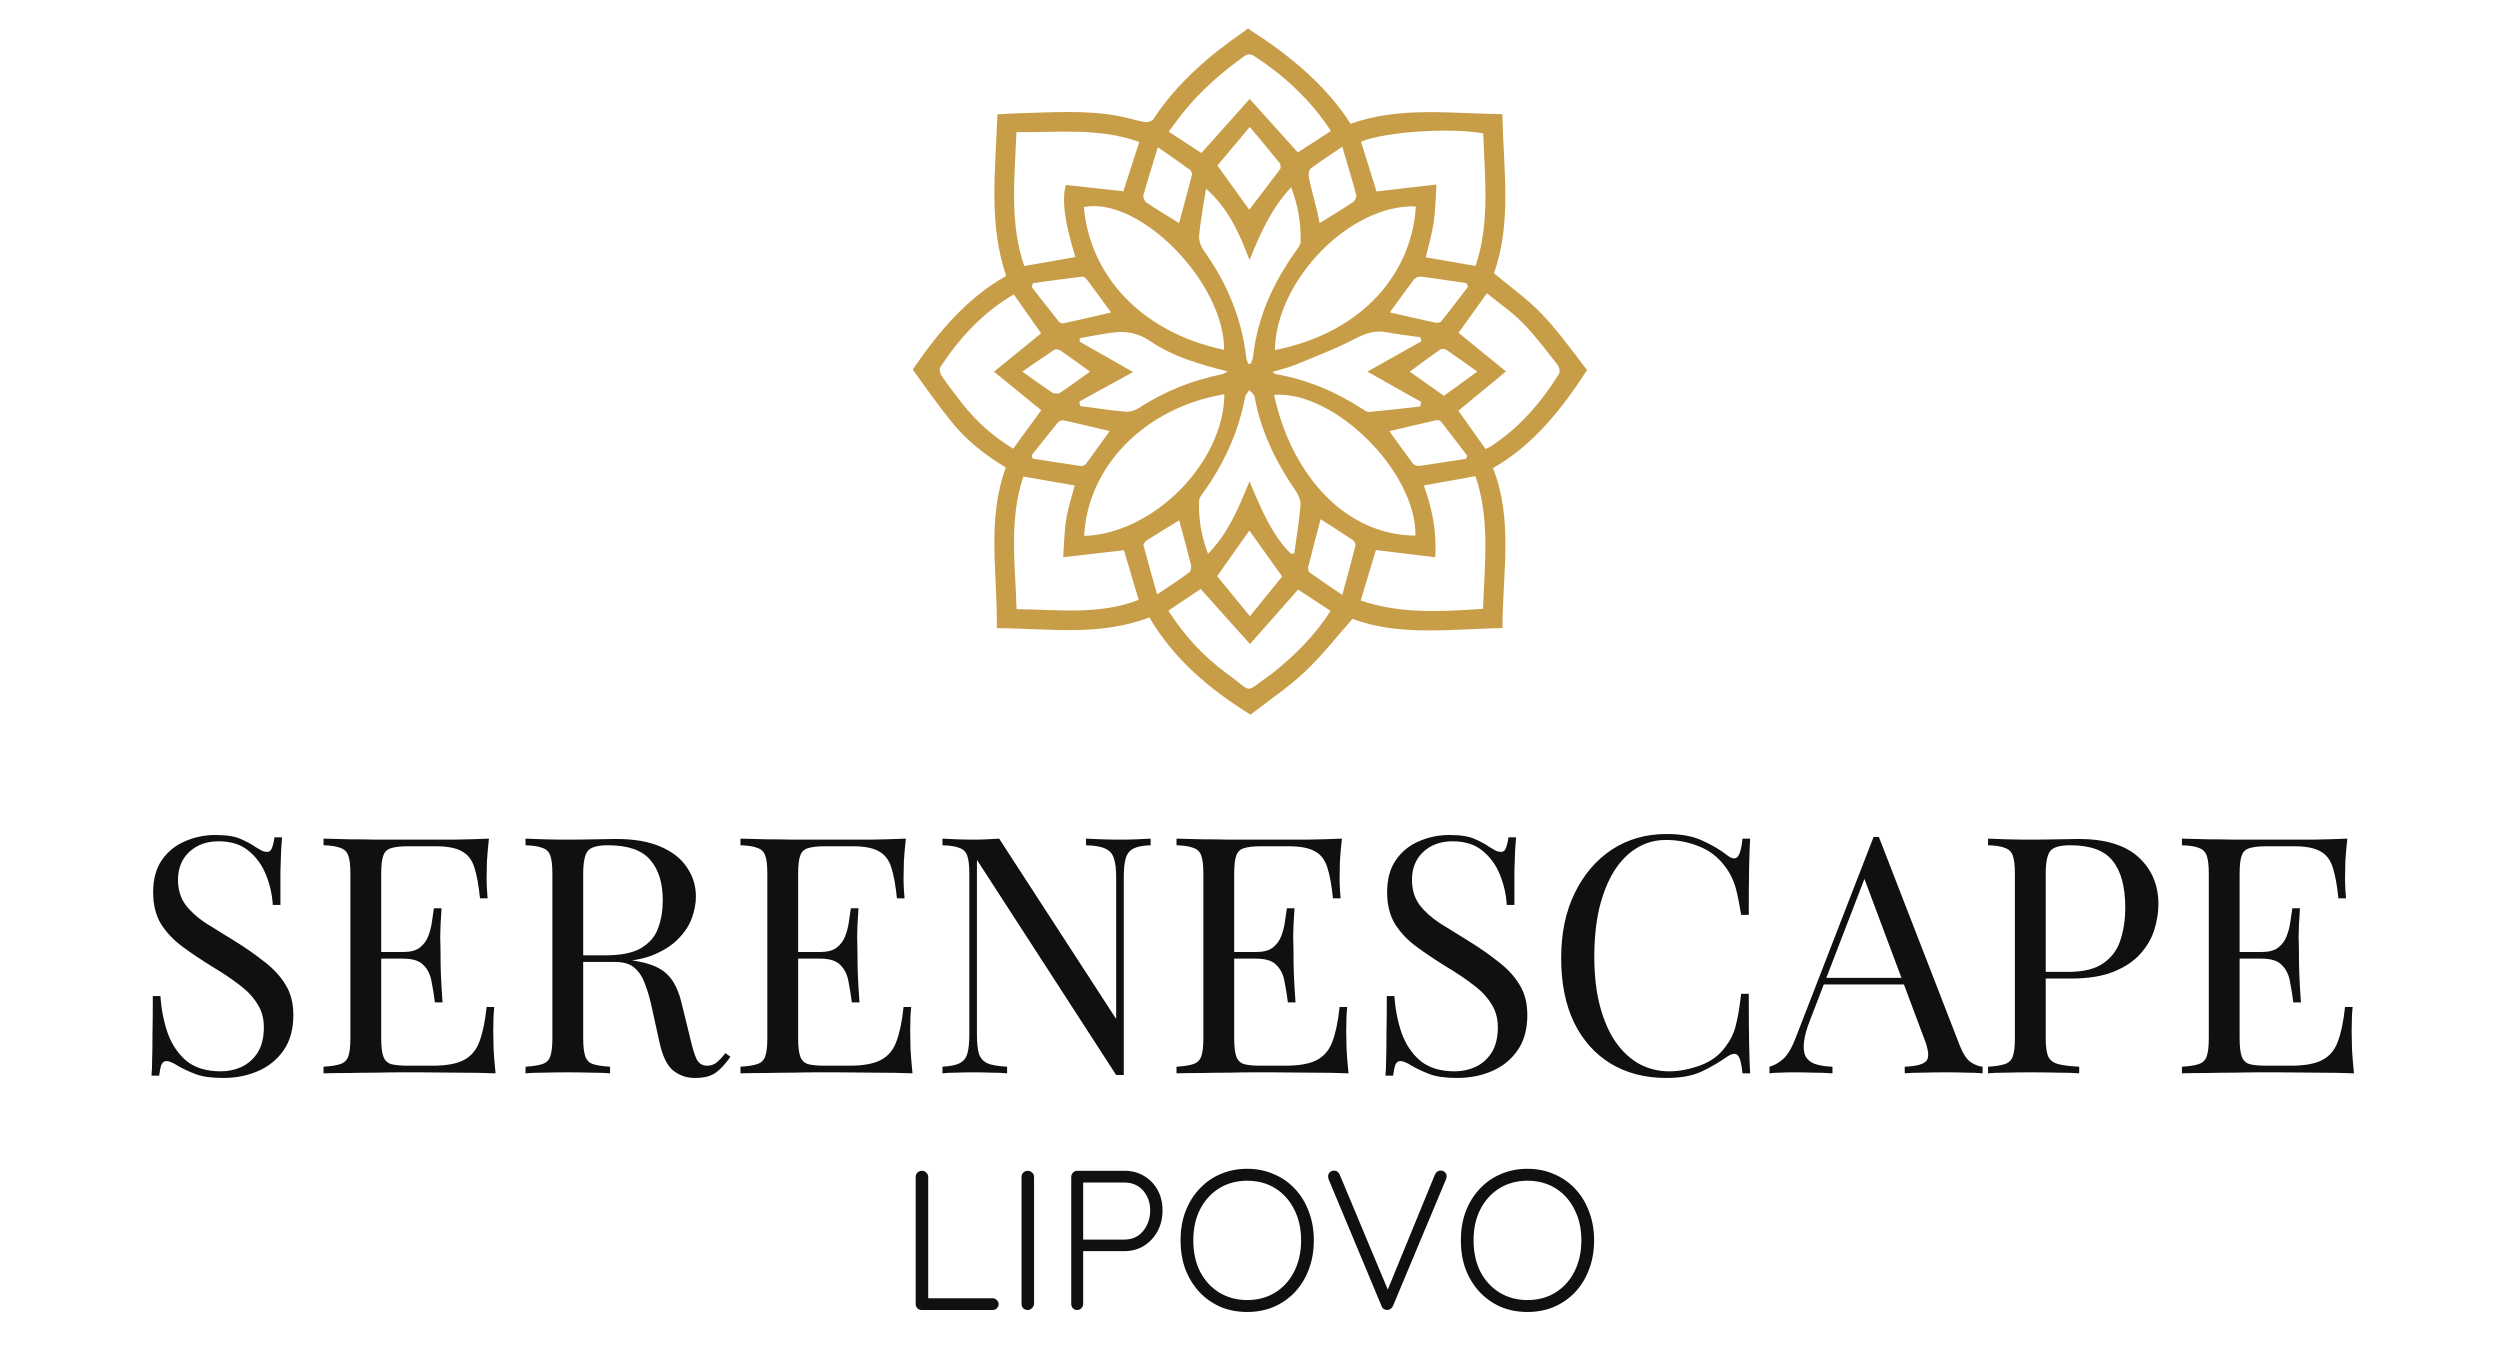
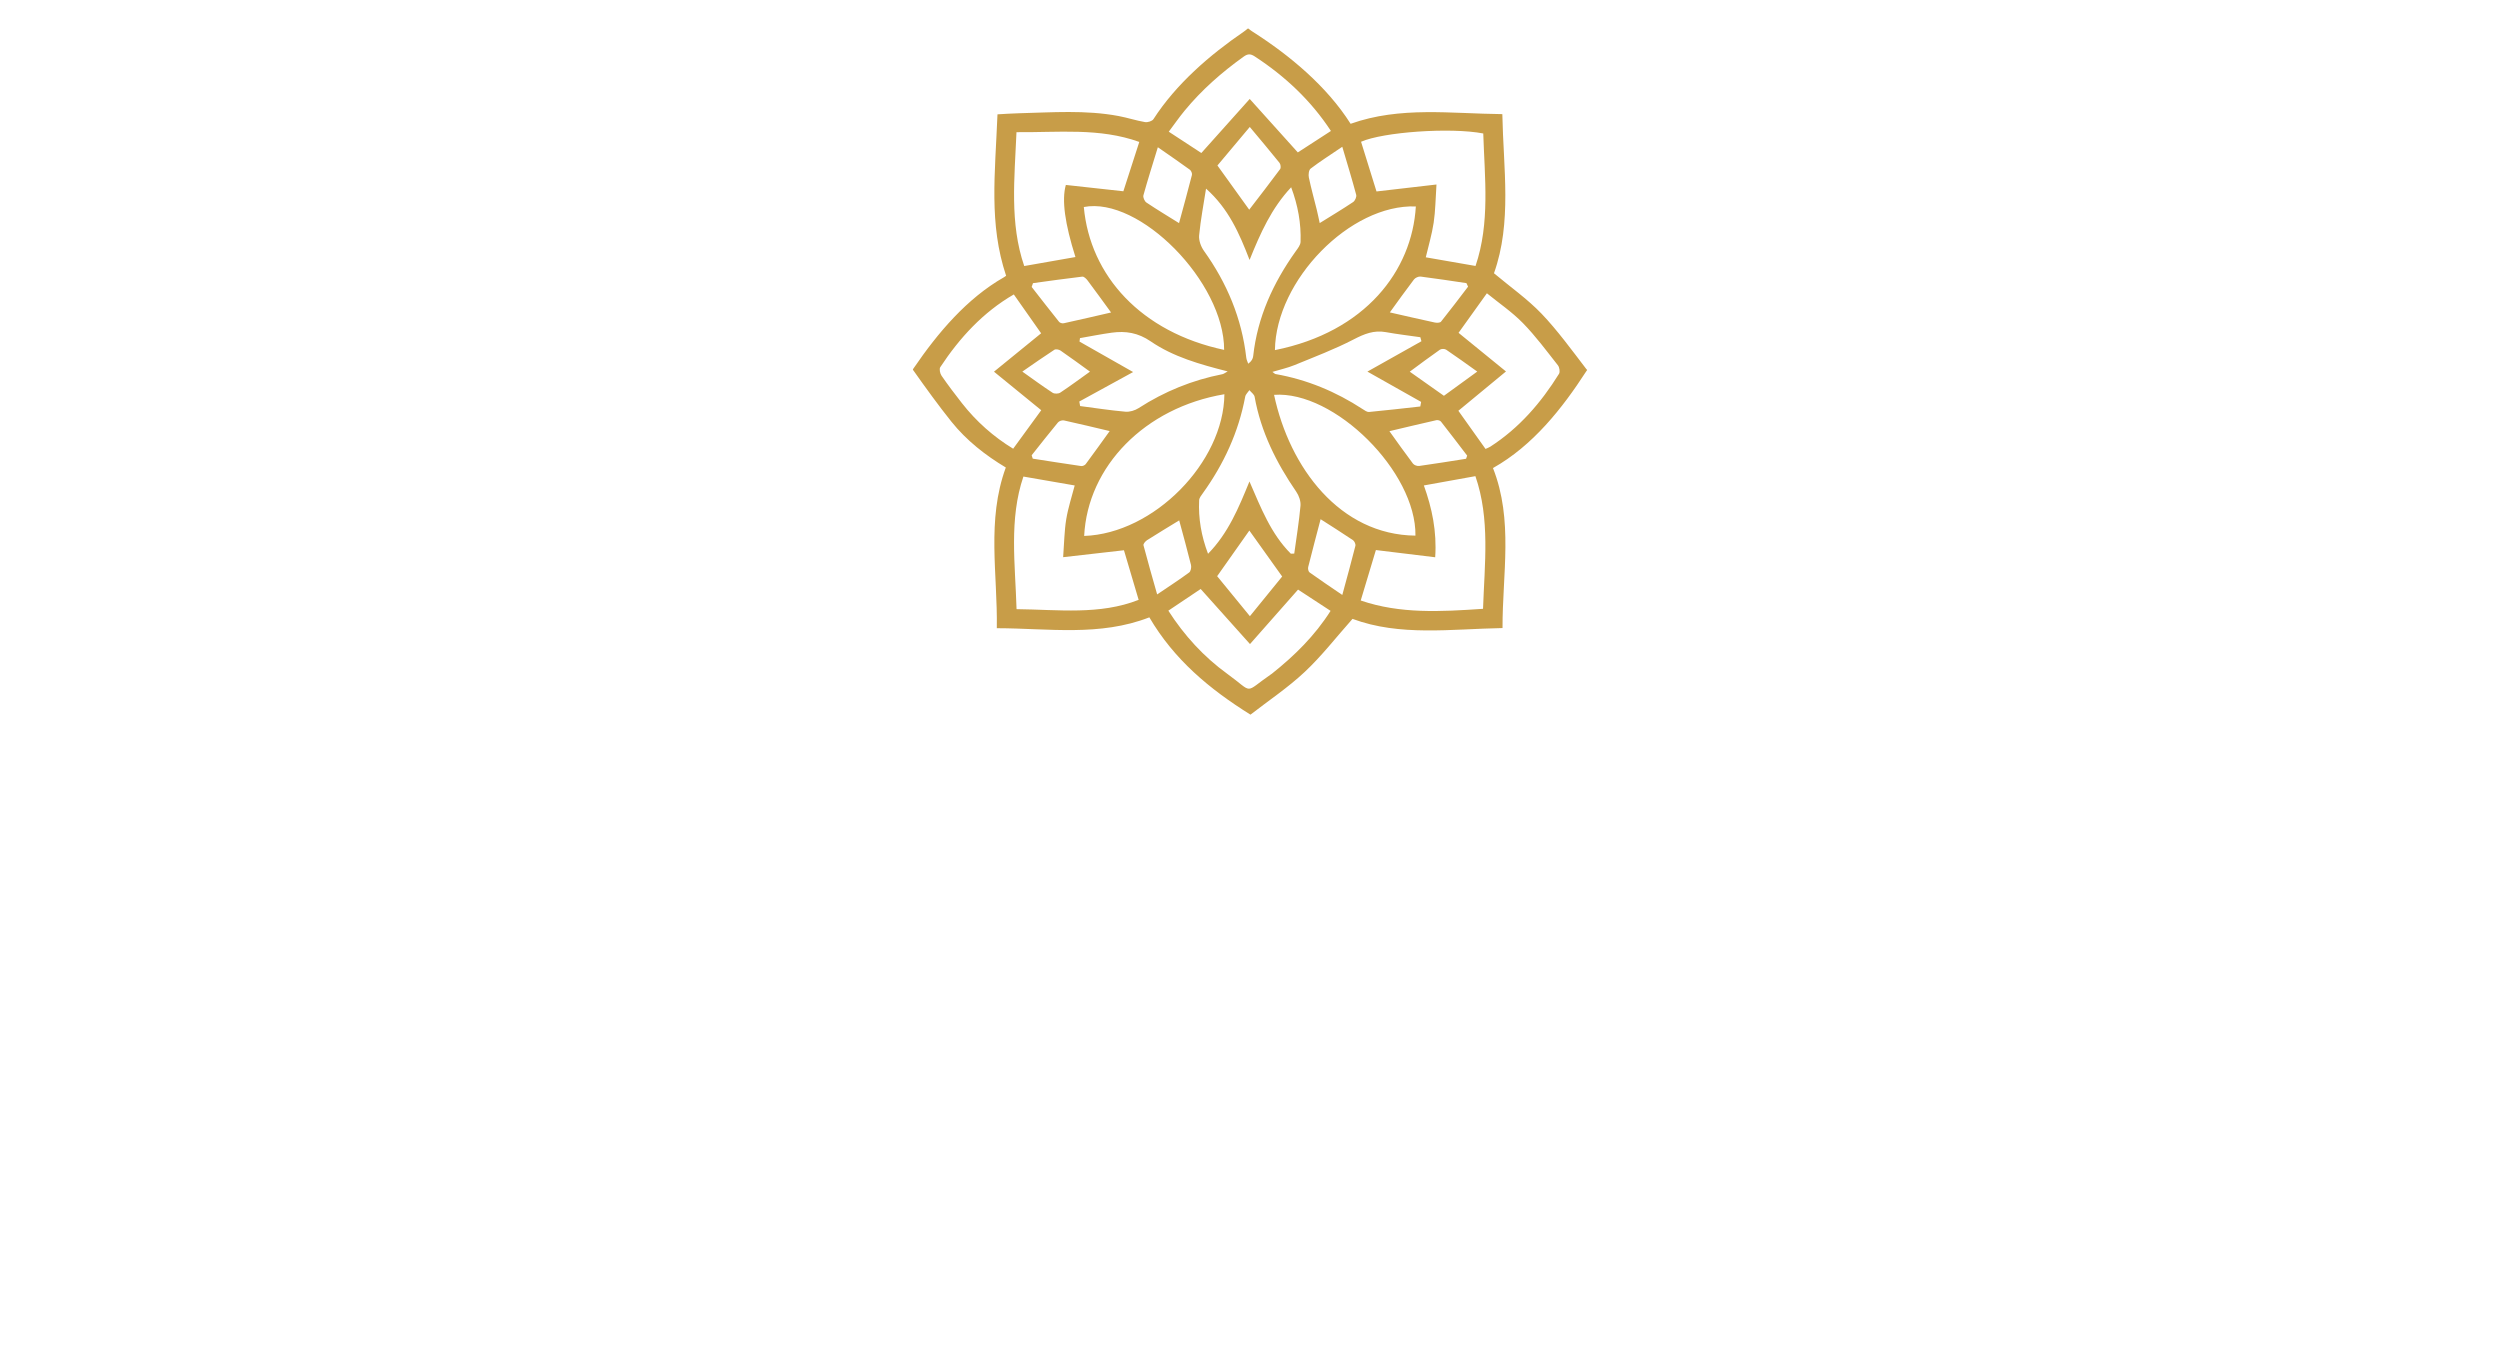
<svg xmlns="http://www.w3.org/2000/svg" width="3771" height="2051" viewBox="0 0 3771 2051" fill="none">
-   <path d="M2266.4 947.365C2188.52 948.795 2111.62 960.105 2040.12 933.505C2015.29 961.445 1993.59 989.585 1968 1013.58C1942.67 1037.32 1913.41 1056.85 1886.21 1077.98C1824.01 1039.19 1770.93 994.725 1733.68 931.195C1658.92 960.345 1581.64 947.765 1503.58 947.575C1504.97 866.065 1487.91 785.075 1517.16 705.175C1486.4 686.745 1457.89 664.465 1435.1 636.035C1416.4 612.705 1395.78 584.298 1378.54 559.848C1376.51 556.968 1376.47 557.888 1378.54 554.848C1414.42 502.388 1458.25 450.125 1514.64 418.045C1515.8 417.385 1516.86 416.535 1517.63 415.995C1491.43 337.355 1500.99 263.305 1504.6 172.465C1515.17 171.915 1525.89 171.105 1536.62 170.845C1586.95 169.605 1637.39 165.625 1687.39 175.035C1700.73 177.545 1713.73 181.875 1727.1 184.165C1731.1 184.845 1737.88 182.795 1739.86 179.725C1774.01 126.795 1824.62 82.999 1876 47.849C1885.64 41.258 1879.59 41.51 1889.54 47.85C1944.99 83.17 2001.41 130.015 2037.26 186.735C2112.03 160.095 2188.82 171.445 2266.12 172.155C2267.63 254.005 2280.87 335.305 2253.51 412.175C2278.18 432.835 2303.92 450.935 2325.3 473.215C2348.74 497.645 2371.88 529.348 2392.54 556.348C2394.5 558.908 2394.65 557.045 2392.54 560.305C2356.79 615.595 2312.26 672.205 2252.01 706.005C2282.96 784.515 2266.23 865.545 2266.4 947.345V947.365ZM2052.51 905.795C2112.02 926.245 2173.71 922.645 2237.01 918.335C2239.33 850.405 2247.87 782.825 2225.49 718.225C2198.38 723.115 2173.22 727.655 2147.75 732.245C2160.02 766.425 2167.5 801.385 2164.84 840.585C2133.49 836.765 2103.71 833.145 2075.39 829.695C2067.79 854.995 2060.29 879.945 2052.52 905.795H2052.51ZM1622.19 387.705C1606.38 337.635 1601.25 301.865 1607.71 278.965C1636.76 282.155 1666.22 285.395 1694.48 288.505C1702.57 263.435 1710.54 238.735 1718.49 214.095C1658.37 192.415 1596.17 200.015 1533.26 199.375C1530.38 268.685 1522.7 336.535 1544.95 401.285C1570.89 396.725 1596.17 392.285 1622.19 387.715V387.705ZM1533.37 918.845C1596.54 919.535 1658.76 927.945 1717.53 904.815C1709.86 878.905 1702.43 853.855 1695.37 830.005C1666.17 833.335 1636.34 836.725 1603.66 840.455C1605.27 819.095 1605.4 800.945 1608.31 783.255C1611.2 765.685 1616.88 748.565 1621.08 732.265C1595.65 727.855 1570.35 723.465 1543.7 718.835C1521.8 783.445 1531.38 850.525 1533.37 918.855V918.845ZM2225.69 401.185C2247.73 336.335 2239.49 268.545 2237.35 201.325C2187.62 191.815 2086.09 199.195 2053.02 213.825C2060.8 238.885 2068.54 263.785 2076.31 288.785C2104.92 285.475 2134.69 282.025 2166.78 278.305C2165.31 299.935 2165.23 318.105 2162.55 335.885C2159.84 353.875 2154.54 371.465 2150.64 388.125C2175.49 392.445 2199.93 396.695 2225.69 401.175V401.185ZM2135.65 311.395C2036.79 307.625 1924.49 422.715 1923.09 528.115C2059.87 500.725 2129.99 408.015 2135.65 311.395ZM1635.36 808.415C1740.24 804.855 1845.97 697.485 1846.88 594.645C1726.61 614.885 1640.56 703.705 1635.36 808.415ZM1846.5 527.775C1846.65 425.495 1718.81 295.965 1634.83 312.265C1644.22 416.045 1721.42 501.185 1846.5 527.775ZM2135.06 807.945C2136.47 711.635 2012.78 588.975 1921.8 595.585C1945.23 705.685 2021.23 806.765 2135.06 807.945ZM2240.76 677.165C2243.25 676.005 2245.79 675.155 2247.98 673.755C2291.55 645.655 2324.52 607.445 2351.61 563.865C2353.42 560.945 2352.32 554.045 2349.96 551.055C2332.85 529.375 2316.36 506.965 2297.11 487.295C2280.67 470.495 2260.82 457.035 2242.83 442.375C2227.08 464.365 2213.42 483.435 2200.08 502.045C2223.18 520.855 2246.59 539.925 2271.61 560.305C2246.31 581.195 2222.68 600.715 2199.8 619.605C2213.27 638.525 2226.85 657.615 2240.75 677.155L2240.76 677.165ZM1528.25 676.855C1542.97 656.675 1557.01 637.435 1570.61 618.775C1547.48 599.915 1524.14 580.885 1499.33 560.645C1524.55 540.115 1547.69 521.265 1570.44 502.735C1557.14 483.825 1543.38 464.245 1529.24 444.125C1482.83 471.025 1447.59 509.435 1418.34 553.775C1416.5 556.565 1417.92 563.385 1420.2 566.695C1429.97 580.865 1440.39 594.615 1451.01 608.165C1472.7 635.835 1498.58 658.785 1528.25 676.835V676.855ZM1819.19 284.535C1815.55 307.995 1811.04 331.375 1808.77 354.965C1808.04 362.535 1811.43 371.975 1816 378.355C1850.75 426.905 1873.12 480.125 1879.9 539.665C1880.25 542.725 1881.82 545.655 1882.82 548.645C1884.12 548.675 1885.43 548.695 1886.73 548.725C1887.96 544.875 1889.88 541.105 1890.31 537.175C1896.74 478.345 1920.5 426.615 1954.51 378.975C1957.59 374.665 1961.62 369.665 1961.78 364.875C1962.71 337.045 1957.91 310.035 1947.59 282.465C1917.9 314.115 1901.12 351.705 1884.86 392.125C1869.21 351.505 1853.03 314.655 1819.19 284.535ZM1947.09 835.185C1948.81 835.135 1950.53 835.075 1952.25 835.025C1955.53 810.995 1959.49 787.025 1961.67 762.895C1962.29 756.045 1959.33 747.635 1955.32 741.795C1925.25 697.975 1901.89 651.395 1892.47 598.515C1891.81 594.825 1887.32 591.815 1884.61 588.495C1882.43 591.745 1878.94 594.755 1878.28 598.285C1868.28 651.855 1845.98 699.945 1814.34 743.985C1812.01 747.225 1808.96 750.965 1808.79 754.595C1807.49 781.965 1812.01 808.435 1822.2 835.335C1852.61 804.275 1868.25 766.455 1884.68 726.245C1902.06 766.245 1917.08 805.205 1947.09 835.195V835.185ZM1958 889.345C1934.5 915.965 1911.28 942.275 1885.49 971.505C1859.16 942.105 1835.19 915.325 1811.1 888.425C1795.85 898.645 1779.45 909.655 1762.32 921.135C1786.35 958.575 1815.73 990.675 1851.09 1016.3C1892.26 1046.13 1874.96 1046.24 1917.23 1017.08C1917.6 1016.82 1918.02 1016.62 1918.37 1016.34C1952.54 989.165 1983.35 958.895 2007.05 921.425C1990.09 910.335 1973.9 899.755 1958 889.355V889.345ZM1885.07 149.255C1911.41 178.535 1934.65 204.365 1957.62 229.905C1973.36 219.705 1990.33 208.715 2007.57 197.555C1977.5 151.645 1938.45 115.015 1892.68 85.135C1886.53 81.126 1882.37 80.816 1876 85.376C1843 109.005 1812.73 135.525 1786.91 166.895C1778.42 177.205 1770.79 188.225 1762.97 198.655C1780.94 210.405 1797.13 220.995 1812.11 230.795C1835.64 204.495 1859.08 178.295 1885.08 149.245L1885.07 149.255ZM2144.09 514.735C2143.54 512.705 2142.99 510.685 2142.44 508.655C2125.07 506.145 2107.6 504.125 2090.34 500.985C2072.34 497.725 2057.77 503.725 2041.83 511.985C2013.04 526.905 1982.47 538.445 1952.39 550.795C1942.29 554.945 1931.44 557.285 1919.29 560.955C1922.07 562.915 1922.96 564.035 1924.01 564.225C1971.54 572.595 2015.1 590.755 2055.4 617.095C2058.38 619.045 2062.04 621.705 2065.14 621.415C2090.92 619.005 2116.64 615.975 2142.38 613.135C2142.79 610.835 2143.21 608.535 2143.62 606.225C2116.18 590.745 2088.74 575.275 2062.59 560.525C2089.32 545.505 2116.71 530.125 2144.09 514.735ZM1628.01 605.655C1628.43 607.935 1628.85 610.225 1629.27 612.505C1652.02 615.465 1674.71 619.005 1697.54 621.005C1704.05 621.575 1711.94 619.185 1717.53 615.575C1756.43 590.465 1798.43 573.375 1843.82 564.435C1846.06 563.995 1848.05 562.255 1851.84 560.215C1809.85 549.575 1769.84 538.305 1735.64 514.865C1716.7 501.885 1697.95 498.935 1676.92 501.815C1660.89 504.015 1644.99 507.235 1629.04 510.005L1628.31 515.245C1655.61 530.755 1682.92 546.255 1709.2 561.185C1682.91 575.585 1655.47 590.615 1628.02 605.645L1628.01 605.655ZM1934.02 869.605C1915.92 844.255 1899.81 821.705 1884.52 800.275C1868.97 822.325 1853.16 844.725 1835.95 869.105C1851.26 887.815 1867.43 907.565 1885.34 929.455C1903.35 907.315 1919.18 887.845 1934.02 869.605ZM1885.17 191.495C1867.19 212.905 1851.06 232.135 1836.37 249.625C1853.7 273.725 1869.42 295.585 1884.32 316.305C1899.34 296.725 1915.42 276.075 1930.97 255.035C1932.4 253.105 1931.73 247.795 1930.03 245.665C1915.93 228.095 1901.36 210.915 1885.17 191.495ZM1675.95 471.365C1664.43 455.575 1652.59 439.145 1640.44 422.945C1638.54 420.405 1634.98 416.985 1632.57 417.265C1607.73 420.155 1582.96 423.725 1558.17 427.105C1557.5 429.015 1556.83 430.915 1556.16 432.825C1569.9 450.425 1583.55 468.085 1597.53 485.495C1598.82 487.095 1602.39 488.075 1604.52 487.615C1628.6 482.345 1652.62 476.725 1675.94 471.365H1675.95ZM2096.42 471.225C2118.64 476.265 2141.39 481.565 2164.23 486.475C2167.22 487.115 2172.15 487.025 2173.61 485.205C2187.54 467.855 2200.91 450.065 2214.44 432.395C2213.61 430.615 2212.78 428.845 2211.95 427.065C2188.94 423.685 2165.95 420.075 2142.87 417.185C2139.68 416.785 2134.81 418.945 2132.84 421.535C2120.09 438.245 2107.92 455.405 2096.42 471.235V471.225ZM2024.71 221.405C2005.72 234.285 1990.88 243.695 1976.96 254.325C1974.17 256.455 1973.39 263.525 1974.28 267.765C1977.7 284.105 1982.23 300.205 1986.22 316.435C1987.88 323.195 1989.23 330.025 1990.65 336.505C2008.32 325.505 2024.99 315.525 2041.11 304.735C2043.93 302.845 2046.53 296.985 2045.7 293.895C2039.59 270.925 2032.59 248.195 2024.7 221.395L2024.71 221.405ZM1746.5 222.095C1738.32 248.875 1731.07 271.615 1724.72 294.595C1723.87 297.685 1726.45 303.625 1729.28 305.515C1745.65 316.475 1762.56 326.625 1778.47 336.545C1784.96 312.615 1791.68 288.335 1797.92 263.925C1798.5 261.645 1796.81 257.485 1794.83 256.045C1780.29 245.425 1765.41 235.285 1746.49 222.105L1746.5 222.095ZM2095.79 650.385C2106.96 665.905 2118.88 682.825 2131.34 699.325C2133.07 701.625 2137.71 703.265 2140.67 702.855C2164.3 699.565 2187.85 695.705 2211.43 692.015C2211.98 690.435 2212.53 688.845 2213.07 687.265C2199.95 670.115 2186.92 652.895 2173.56 635.925C2172.31 634.335 2168.77 633.305 2166.7 633.775C2142.64 639.205 2118.65 644.975 2095.79 650.385ZM1556.17 686.705C1556.71 688.415 1557.25 690.115 1557.78 691.825C1582.13 695.605 1606.46 699.485 1630.85 702.995C1633 703.305 1636.4 701.805 1637.71 700.035C1650.21 683.205 1662.38 666.125 1673.84 650.235C1651.25 644.895 1628.06 639.255 1604.75 634.155C1602.05 633.565 1597.57 635.095 1595.82 637.215C1582.34 653.495 1569.33 670.165 1556.17 686.715V686.705ZM2024.72 897.425C2032.09 870.175 2038.58 846.835 2044.48 823.345C2045.1 820.865 2043.05 816.265 2040.81 814.765C2024.12 803.535 2007.07 792.835 1992 783.165C1985.83 806.715 1979.35 830.995 1973.26 855.375C1972.65 857.805 1973.55 862.125 1975.32 863.395C1990.29 874.145 2005.61 884.385 2024.72 897.425ZM1778.7 784.935C1763.18 794.435 1746.57 804.425 1730.21 814.815C1727.69 816.415 1724.31 820.445 1724.82 822.435C1731.03 846.255 1737.89 869.905 1745.45 896.635C1764.13 883.995 1779.3 874.175 1793.81 863.455C1796.25 861.655 1797.35 855.605 1796.5 852.155C1790.9 829.435 1784.6 806.895 1778.69 784.935H1778.7ZM2126.49 560.635C2143.79 572.845 2160.63 584.745 2178.02 597.015C2194.19 585.275 2210.23 573.615 2228.28 560.495C2211.48 548.555 2196.61 537.715 2181.36 527.455C2179.14 525.965 2174.13 525.965 2171.95 527.485C2156.78 538.055 2142.01 549.205 2126.49 560.635ZM1644.11 560.575C1629.19 549.815 1614.63 539.055 1599.72 528.805C1597.35 527.175 1592.46 526.265 1590.41 527.595C1574.69 537.775 1559.39 548.605 1542.09 560.515C1558.84 572.365 1573.04 582.845 1587.8 592.465C1590.53 594.245 1596.5 594.095 1599.27 592.265C1614.34 582.275 1628.87 571.475 1644.12 560.575H1644.11Z" fill="#C89D48" />
-   <path d="M325 1259.5C341.667 1259.5 354.333 1261.5 363 1265.5C371.667 1269.17 379.333 1273.33 386 1278C390 1280.33 393.167 1282.17 395.5 1283.5C398.167 1284.5 400.667 1285 403 1285C406.333 1285 408.667 1283.17 410 1279.5C411.667 1275.83 413 1270.33 414 1263H425.5C425.167 1268.67 424.667 1275.5 424 1283.5C423.667 1291.17 423.333 1301.5 423 1314.5C423 1327.17 423 1344 423 1365H411.5C410.5 1349 407 1333.67 401 1319C395 1304.33 386.167 1292.33 374.5 1283C363.167 1273.67 348.167 1269 329.5 1269C311.833 1269 297.167 1274.33 285.5 1285C274.167 1295.67 268.5 1309.67 268.5 1327C268.5 1342 272.333 1354.67 280 1365C287.667 1375 297.833 1384.17 310.5 1392.5C323.5 1400.5 337.5 1409.17 352.5 1418.5C369.833 1429.17 385.167 1439.83 398.5 1450.5C412.167 1460.83 422.833 1472.33 430.5 1485C438.5 1497.67 442.5 1513 442.5 1531C442.5 1552.33 437.667 1570 428 1584C418.333 1598 405.5 1608.5 389.5 1615.5C373.5 1622.5 355.833 1626 336.5 1626C318.833 1626 304.833 1624 294.5 1620C284.167 1616 275.333 1611.83 268 1607.5C260.667 1602.83 255 1600.5 251 1600.5C247.667 1600.5 245.167 1602.33 243.5 1606C242.167 1609.67 241 1615.17 240 1622.5H228.5C229.167 1615.5 229.5 1607.33 229.5 1598C229.833 1588.33 230 1575.83 230 1560.5C230.333 1545.17 230.5 1525.83 230.5 1502.5H242C243.333 1522.5 247 1541.17 253 1558.5C259.333 1575.83 268.833 1589.83 281.5 1600.5C294.5 1610.83 311.667 1616 333 1616C344 1616 354.333 1613.83 364 1609.5C374 1604.83 382.167 1597.67 388.5 1588C394.833 1578 398 1565.17 398 1549.5C398 1535.83 394.667 1524 388 1514C381.667 1503.67 372.667 1494.17 361 1485.5C349.333 1476.5 335.667 1467.33 320 1458C304.333 1448.33 289.667 1438.5 276 1428.5C262.333 1418.5 251.333 1407 243 1394C235 1380.67 231 1364.67 231 1346C231 1326.33 235.333 1310.17 244 1297.5C253 1284.5 264.667 1275 279 1269C293.333 1262.67 308.667 1259.5 325 1259.5ZM737.52 1265C736.186 1276.67 735.186 1288 734.52 1299C734.186 1310 734.02 1318.33 734.02 1324C734.02 1330 734.186 1335.83 734.52 1341.5C734.853 1346.83 735.186 1351.33 735.52 1355H724.02C722.02 1335.33 719.186 1319.83 715.52 1308.5C711.853 1296.83 705.52 1288.67 696.52 1284C687.853 1279 674.686 1276.5 657.02 1276.5H615.52C604.186 1276.5 595.52 1277.5 589.52 1279.5C583.853 1281.17 580.02 1285 578.02 1291C576.02 1296.67 575.02 1305.67 575.02 1318V1566C575.02 1578 576.02 1587 578.02 1593C580.02 1599 583.853 1603 589.52 1605C595.52 1606.67 604.186 1607.5 615.52 1607.5H652.02C673.02 1607.5 688.853 1604.67 699.52 1599C710.52 1593.33 718.353 1584.17 723.02 1571.5C728.02 1558.5 731.686 1541 734.02 1519H745.52C744.52 1528 744.02 1540 744.02 1555C744.02 1561.33 744.186 1570.5 744.52 1582.5C745.186 1594.17 746.186 1606.33 747.52 1619C730.52 1618.33 711.353 1618 690.02 1618C668.686 1617.67 649.686 1617.5 633.02 1617.5C625.686 1617.5 616.186 1617.5 604.52 1617.5C593.186 1617.5 580.853 1617.67 567.52 1618C554.186 1618 540.686 1618.17 527.02 1618.5C513.353 1618.5 500.353 1618.67 488.02 1619V1609C499.353 1608.33 507.853 1607 513.52 1605C519.52 1603 523.52 1599 525.52 1593C527.52 1587 528.52 1578 528.52 1566V1318C528.52 1305.67 527.52 1296.67 525.52 1291C523.52 1285 519.52 1281 513.52 1279C507.853 1276.67 499.353 1275.33 488.02 1275V1265C500.353 1265.33 513.353 1265.67 527.02 1266C540.686 1266 554.186 1266.17 567.52 1266.5C580.853 1266.5 593.186 1266.5 604.52 1266.5C616.186 1266.5 625.686 1266.5 633.02 1266.5C648.353 1266.5 665.686 1266.5 685.02 1266.5C704.686 1266.17 722.186 1265.67 737.52 1265ZM651.52 1436C651.52 1436 651.52 1437.67 651.52 1441C651.52 1444.33 651.52 1446 651.52 1446H560.02C560.02 1446 560.02 1444.33 560.02 1441C560.02 1437.67 560.02 1436 560.02 1436H651.52ZM666.02 1370C664.686 1389 664.02 1403.5 664.02 1413.5C664.353 1423.5 664.52 1432.67 664.52 1441C664.52 1449.33 664.686 1458.5 665.02 1468.5C665.353 1478.5 666.186 1493 667.52 1512H656.02C654.686 1501.33 653.02 1491 651.02 1481C649.353 1470.67 645.353 1462.33 639.02 1456C633.02 1449.33 622.686 1446 608.02 1446V1436C619.02 1436 627.353 1433.83 633.02 1429.5C639.02 1424.83 643.353 1419 646.02 1412C648.686 1405 650.52 1397.83 651.52 1390.5C652.52 1382.83 653.52 1376 654.52 1370H666.02ZM792.707 1265C799.707 1265.33 808.874 1265.67 820.207 1266C831.54 1266.33 842.707 1266.5 853.707 1266.5C869.374 1266.5 884.374 1266.33 898.707 1266C913.04 1265.67 923.207 1265.5 929.207 1265.5C956.207 1265.5 978.54 1269.33 996.207 1277C1014.21 1284.67 1027.54 1295.17 1036.21 1308.5C1045.21 1321.5 1049.71 1336.17 1049.71 1352.5C1049.71 1362.5 1047.71 1373.17 1043.71 1384.5C1039.71 1395.83 1032.71 1406.5 1022.71 1416.5C1013.04 1426.5 999.707 1434.83 982.707 1441.5C965.707 1447.83 944.207 1451 918.207 1451H870.207V1441H913.207C936.874 1441 954.874 1437.33 967.207 1430C979.874 1422.33 988.374 1412.33 992.707 1400C997.374 1387.33 999.707 1373.33 999.707 1358C999.707 1331.67 993.374 1311.33 980.707 1297C968.374 1282.33 947.04 1275 916.707 1275C901.374 1275 891.374 1277.83 886.707 1283.5C882.04 1289.17 879.707 1300.67 879.707 1318V1566C879.707 1578 880.707 1587 882.707 1593C884.707 1599 888.54 1603 894.207 1605C900.207 1607 908.874 1608.33 920.207 1609V1619C912.54 1618.33 902.874 1618 891.207 1618C879.874 1617.67 868.374 1617.5 856.707 1617.5C843.707 1617.5 831.54 1617.67 820.207 1618C808.874 1618 799.707 1618.33 792.707 1619V1609C804.04 1608.33 812.54 1607 818.207 1605C824.207 1603 828.207 1599 830.207 1593C832.207 1587 833.207 1578 833.207 1566V1318C833.207 1305.67 832.207 1296.67 830.207 1291C828.207 1285 824.207 1281 818.207 1279C812.54 1276.67 804.04 1275.33 792.707 1275V1265ZM872.207 1442.5C890.207 1443.17 904.374 1444 914.707 1445C925.04 1445.67 933.374 1446.33 939.707 1447C946.374 1447.67 952.707 1448.5 958.707 1449.5C981.04 1453.17 997.04 1460 1006.71 1470C1016.71 1479.67 1024.04 1494.83 1028.71 1515.5L1041.21 1566.5C1044.54 1581.17 1047.87 1591.83 1051.21 1598.5C1054.87 1604.83 1060.37 1607.83 1067.71 1607.5C1073.37 1607.17 1078.04 1605.33 1081.71 1602C1085.71 1598.67 1089.87 1594.17 1094.21 1588.5L1101.71 1594C1094.71 1604.33 1087.37 1612.33 1079.71 1618C1072.37 1623.33 1061.87 1626 1048.21 1626C1035.87 1626 1025.04 1622.33 1015.71 1615C1006.37 1607.67 999.374 1593.33 994.707 1572L983.707 1522C980.707 1507.67 977.207 1495.33 973.207 1485C969.54 1474.33 964.207 1466 957.207 1460C950.54 1454 940.54 1451 927.207 1451H873.207L872.207 1442.5ZM1366.43 1265C1365.09 1276.67 1364.09 1288 1363.43 1299C1363.09 1310 1362.93 1318.33 1362.93 1324C1362.93 1330 1363.09 1335.83 1363.43 1341.5C1363.76 1346.83 1364.09 1351.33 1364.43 1355H1352.93C1350.93 1335.33 1348.09 1319.83 1344.43 1308.5C1340.76 1296.83 1334.43 1288.67 1325.43 1284C1316.76 1279 1303.59 1276.5 1285.93 1276.5H1244.43C1233.09 1276.5 1224.43 1277.5 1218.43 1279.5C1212.76 1281.17 1208.93 1285 1206.93 1291C1204.93 1296.67 1203.93 1305.67 1203.93 1318V1566C1203.93 1578 1204.93 1587 1206.93 1593C1208.93 1599 1212.76 1603 1218.43 1605C1224.43 1606.67 1233.09 1607.5 1244.43 1607.5H1280.93C1301.93 1607.5 1317.76 1604.67 1328.43 1599C1339.43 1593.33 1347.26 1584.17 1351.93 1571.5C1356.93 1558.5 1360.59 1541 1362.93 1519H1374.43C1373.43 1528 1372.93 1540 1372.93 1555C1372.93 1561.33 1373.09 1570.5 1373.43 1582.5C1374.09 1594.17 1375.09 1606.33 1376.43 1619C1359.43 1618.33 1340.26 1618 1318.93 1618C1297.59 1617.67 1278.59 1617.5 1261.93 1617.5C1254.59 1617.5 1245.09 1617.5 1233.43 1617.5C1222.09 1617.5 1209.76 1617.67 1196.43 1618C1183.09 1618 1169.59 1618.17 1155.93 1618.5C1142.26 1618.5 1129.26 1618.67 1116.93 1619V1609C1128.26 1608.33 1136.76 1607 1142.43 1605C1148.43 1603 1152.43 1599 1154.43 1593C1156.43 1587 1157.43 1578 1157.43 1566V1318C1157.43 1305.67 1156.43 1296.67 1154.43 1291C1152.43 1285 1148.43 1281 1142.43 1279C1136.76 1276.67 1128.26 1275.33 1116.93 1275V1265C1129.26 1265.33 1142.26 1265.67 1155.93 1266C1169.59 1266 1183.09 1266.17 1196.43 1266.5C1209.76 1266.5 1222.09 1266.5 1233.43 1266.5C1245.09 1266.5 1254.59 1266.5 1261.93 1266.5C1277.26 1266.5 1294.59 1266.5 1313.93 1266.5C1333.59 1266.17 1351.09 1265.67 1366.43 1265ZM1280.43 1436C1280.43 1436 1280.43 1437.67 1280.43 1441C1280.43 1444.33 1280.43 1446 1280.43 1446H1188.93C1188.93 1446 1188.93 1444.33 1188.93 1441C1188.93 1437.67 1188.93 1436 1188.93 1436H1280.43ZM1294.93 1370C1293.59 1389 1292.93 1403.5 1292.93 1413.5C1293.26 1423.5 1293.43 1432.67 1293.43 1441C1293.43 1449.33 1293.59 1458.5 1293.93 1468.5C1294.26 1478.5 1295.09 1493 1296.43 1512H1284.93C1283.59 1501.33 1281.93 1491 1279.93 1481C1278.26 1470.67 1274.26 1462.33 1267.93 1456C1261.93 1449.33 1251.59 1446 1236.93 1446V1436C1247.93 1436 1256.26 1433.83 1261.93 1429.5C1267.93 1424.83 1272.26 1419 1274.93 1412C1277.59 1405 1279.43 1397.83 1280.43 1390.5C1281.43 1382.83 1282.43 1376 1283.43 1370H1294.93ZM1735.61 1265V1275C1724.28 1275.33 1715.61 1277 1709.61 1280C1703.95 1283 1700.11 1287.83 1698.11 1294.5C1696.11 1301.17 1695.11 1310.67 1695.11 1323V1621.5C1693.11 1621.5 1691.11 1621.5 1689.11 1621.5C1687.45 1621.5 1685.61 1621.5 1683.61 1621.5L1473.61 1297V1561C1473.61 1573 1474.61 1582.5 1476.61 1589.5C1478.95 1596.17 1483.28 1601 1489.61 1604C1496.28 1606.67 1506.11 1608.33 1519.11 1609V1619C1513.11 1618.33 1505.28 1618 1495.61 1618C1485.95 1617.67 1476.78 1617.5 1468.11 1617.5C1459.78 1617.5 1451.28 1617.67 1442.61 1618C1434.28 1618 1427.28 1618.33 1421.61 1619V1609C1432.95 1608.33 1441.45 1606.67 1447.11 1604C1453.11 1601 1457.11 1596.17 1459.11 1589.5C1461.11 1582.5 1462.11 1573 1462.11 1561V1318C1462.11 1305.67 1461.11 1296.67 1459.11 1291C1457.11 1285 1453.11 1281 1447.11 1279C1441.45 1276.67 1432.95 1275.33 1421.61 1275V1265C1427.28 1265.33 1434.28 1265.67 1442.61 1266C1451.28 1266.33 1459.78 1266.5 1468.11 1266.5C1475.45 1266.5 1482.45 1266.33 1489.11 1266C1495.78 1265.67 1501.78 1265.33 1507.11 1265L1683.61 1537V1323C1683.61 1310.67 1682.45 1301.17 1680.11 1294.5C1678.11 1287.83 1673.78 1283 1667.11 1280C1660.78 1277 1651.11 1275.33 1638.11 1275V1265C1644.11 1265.33 1651.95 1265.67 1661.61 1266C1671.61 1266.33 1680.78 1266.5 1689.11 1266.5C1697.78 1266.5 1706.28 1266.33 1714.61 1266C1723.28 1265.67 1730.28 1265.33 1735.61 1265ZM2024.14 1265C2022.81 1276.67 2021.81 1288 2021.14 1299C2020.81 1310 2020.64 1318.33 2020.64 1324C2020.64 1330 2020.81 1335.83 2021.14 1341.5C2021.47 1346.83 2021.81 1351.33 2022.14 1355H2010.64C2008.64 1335.33 2005.81 1319.83 2002.14 1308.5C1998.47 1296.83 1992.14 1288.67 1983.14 1284C1974.47 1279 1961.31 1276.5 1943.64 1276.5H1902.14C1890.81 1276.5 1882.14 1277.5 1876.14 1279.5C1870.47 1281.17 1866.64 1285 1864.64 1291C1862.64 1296.67 1861.64 1305.67 1861.64 1318V1566C1861.64 1578 1862.64 1587 1864.64 1593C1866.64 1599 1870.47 1603 1876.14 1605C1882.14 1606.67 1890.81 1607.5 1902.14 1607.5H1938.64C1959.64 1607.5 1975.47 1604.67 1986.14 1599C1997.14 1593.33 2004.97 1584.17 2009.64 1571.5C2014.64 1558.5 2018.31 1541 2020.64 1519H2032.14C2031.14 1528 2030.64 1540 2030.64 1555C2030.64 1561.33 2030.81 1570.5 2031.14 1582.5C2031.81 1594.17 2032.81 1606.33 2034.14 1619C2017.14 1618.33 1997.97 1618 1976.64 1618C1955.31 1617.67 1936.31 1617.5 1919.64 1617.5C1912.31 1617.5 1902.81 1617.5 1891.14 1617.5C1879.81 1617.5 1867.47 1617.67 1854.14 1618C1840.81 1618 1827.31 1618.17 1813.64 1618.5C1799.97 1618.5 1786.97 1618.67 1774.64 1619V1609C1785.97 1608.33 1794.47 1607 1800.14 1605C1806.14 1603 1810.14 1599 1812.14 1593C1814.14 1587 1815.14 1578 1815.14 1566V1318C1815.14 1305.67 1814.14 1296.67 1812.14 1291C1810.14 1285 1806.14 1281 1800.14 1279C1794.47 1276.67 1785.97 1275.33 1774.64 1275V1265C1786.97 1265.33 1799.97 1265.67 1813.64 1266C1827.31 1266 1840.81 1266.17 1854.14 1266.5C1867.47 1266.5 1879.81 1266.5 1891.14 1266.5C1902.81 1266.5 1912.31 1266.5 1919.64 1266.5C1934.97 1266.5 1952.31 1266.5 1971.64 1266.5C1991.31 1266.17 2008.81 1265.67 2024.14 1265ZM1938.14 1436C1938.14 1436 1938.14 1437.67 1938.14 1441C1938.14 1444.33 1938.14 1446 1938.14 1446H1846.64C1846.64 1446 1846.64 1444.33 1846.64 1441C1846.64 1437.67 1846.64 1436 1846.64 1436H1938.14ZM1952.64 1370C1951.31 1389 1950.64 1403.5 1950.64 1413.5C1950.97 1423.5 1951.14 1432.67 1951.14 1441C1951.14 1449.33 1951.31 1458.5 1951.64 1468.5C1951.97 1478.5 1952.81 1493 1954.14 1512H1942.64C1941.31 1501.33 1939.64 1491 1937.64 1481C1935.97 1470.67 1931.97 1462.33 1925.64 1456C1919.64 1449.33 1909.31 1446 1894.64 1446V1436C1905.64 1436 1913.97 1433.83 1919.64 1429.5C1925.64 1424.83 1929.97 1419 1932.64 1412C1935.31 1405 1937.14 1397.83 1938.14 1390.5C1939.14 1382.83 1940.14 1376 1941.14 1370H1952.64ZM2186.33 1259.5C2202.99 1259.5 2215.66 1261.5 2224.33 1265.5C2232.99 1269.17 2240.66 1273.33 2247.33 1278C2251.33 1280.33 2254.49 1282.17 2256.83 1283.5C2259.49 1284.5 2261.99 1285 2264.33 1285C2267.66 1285 2269.99 1283.17 2271.33 1279.5C2272.99 1275.83 2274.33 1270.33 2275.33 1263H2286.83C2286.49 1268.67 2285.99 1275.5 2285.33 1283.5C2284.99 1291.17 2284.66 1301.5 2284.33 1314.5C2284.33 1327.17 2284.33 1344 2284.33 1365H2272.83C2271.83 1349 2268.33 1333.67 2262.33 1319C2256.33 1304.33 2247.49 1292.33 2235.83 1283C2224.49 1273.67 2209.49 1269 2190.83 1269C2173.16 1269 2158.49 1274.33 2146.83 1285C2135.49 1295.67 2129.83 1309.67 2129.83 1327C2129.83 1342 2133.66 1354.67 2141.33 1365C2148.99 1375 2159.16 1384.17 2171.83 1392.5C2184.83 1400.5 2198.83 1409.17 2213.83 1418.5C2231.16 1429.17 2246.49 1439.83 2259.83 1450.5C2273.49 1460.83 2284.16 1472.33 2291.83 1485C2299.83 1497.67 2303.83 1513 2303.83 1531C2303.83 1552.33 2298.99 1570 2289.33 1584C2279.66 1598 2266.83 1608.5 2250.83 1615.5C2234.83 1622.5 2217.16 1626 2197.83 1626C2180.16 1626 2166.16 1624 2155.83 1620C2145.49 1616 2136.66 1611.83 2129.33 1607.5C2121.99 1602.83 2116.33 1600.5 2112.33 1600.5C2108.99 1600.5 2106.49 1602.33 2104.83 1606C2103.49 1609.67 2102.33 1615.17 2101.33 1622.5H2089.83C2090.49 1615.5 2090.83 1607.33 2090.83 1598C2091.16 1588.33 2091.33 1575.83 2091.33 1560.5C2091.66 1545.17 2091.83 1525.83 2091.83 1502.5H2103.33C2104.66 1522.5 2108.33 1541.17 2114.33 1558.5C2120.66 1575.83 2130.16 1589.83 2142.83 1600.5C2155.83 1610.83 2172.99 1616 2194.33 1616C2205.33 1616 2215.66 1613.83 2225.33 1609.5C2235.33 1604.83 2243.49 1597.67 2249.83 1588C2256.16 1578 2259.33 1565.17 2259.33 1549.5C2259.33 1535.83 2255.99 1524 2249.33 1514C2242.99 1503.67 2233.99 1494.17 2222.33 1485.5C2210.66 1476.5 2196.99 1467.33 2181.33 1458C2165.66 1448.33 2150.99 1438.5 2137.33 1428.5C2123.66 1418.5 2112.66 1407 2104.33 1394C2096.33 1380.67 2092.33 1364.67 2092.33 1346C2092.33 1326.33 2096.66 1310.17 2105.33 1297.5C2114.33 1284.5 2125.99 1275 2140.33 1269C2154.66 1262.67 2169.99 1259.5 2186.33 1259.5ZM2513.85 1258C2535.85 1258 2553.85 1261.33 2567.85 1268C2582.18 1274.33 2594.85 1281.83 2605.85 1290.5C2612.51 1295.5 2617.51 1296.17 2620.85 1292.5C2624.51 1288.5 2627.01 1279.33 2628.35 1265H2639.85C2639.18 1277.33 2638.68 1292.33 2638.35 1310C2638.01 1327.67 2637.85 1351 2637.85 1380H2626.35C2624.01 1365.67 2621.85 1354.33 2619.85 1346C2617.85 1337.33 2615.35 1330 2612.35 1324C2609.68 1318 2606.01 1312 2601.35 1306C2591.01 1292.33 2578.01 1282.5 2562.35 1276.5C2546.68 1270.17 2530.18 1267 2512.85 1267C2496.51 1267 2481.68 1271.17 2468.35 1279.5C2455.35 1287.5 2444.01 1299.17 2434.35 1314.5C2425.01 1329.83 2417.68 1348.33 2412.35 1370C2407.35 1391.67 2404.85 1416 2404.85 1443C2404.85 1471 2407.68 1495.83 2413.35 1517.5C2419.01 1538.83 2426.85 1556.83 2436.85 1571.5C2447.18 1586.17 2459.18 1597.33 2472.85 1605C2486.85 1612.33 2501.85 1616 2517.85 1616C2532.85 1616 2548.51 1613 2564.85 1607C2581.18 1601 2594.01 1591.33 2603.35 1578C2610.68 1568.33 2615.68 1557.83 2618.35 1546.5C2621.35 1535.17 2624.01 1519.33 2626.35 1499H2637.85C2637.85 1529.33 2638.01 1553.83 2638.35 1572.5C2638.68 1590.83 2639.18 1606.33 2639.85 1619H2628.35C2627.01 1604.67 2624.68 1595.67 2621.35 1592C2618.35 1588.33 2613.18 1588.83 2605.85 1593.5C2593.51 1602.17 2580.35 1609.83 2566.35 1616.5C2552.68 1622.83 2535.01 1626 2513.35 1626C2481.68 1626 2453.85 1618.83 2429.85 1604.5C2406.18 1590.17 2387.68 1569.5 2374.35 1542.5C2361.35 1515.5 2354.85 1483 2354.85 1445C2354.85 1407.67 2361.68 1375 2375.35 1347C2389.01 1319 2407.68 1297.17 2431.35 1281.5C2455.35 1265.83 2482.85 1258 2513.85 1258ZM2834.09 1262.5L2956.09 1577C2961.09 1589.67 2966.75 1598.17 2973.09 1602.5C2979.42 1606.5 2985.25 1608.67 2990.59 1609V1619C2983.92 1618.33 2975.75 1618 2966.09 1618C2956.42 1617.67 2946.75 1617.5 2937.09 1617.5C2924.09 1617.5 2911.92 1617.67 2900.59 1618C2889.25 1618 2880.09 1618.33 2873.09 1619V1609C2890.09 1608.33 2900.92 1605.5 2905.59 1600.5C2910.25 1595.17 2909.25 1584 2902.59 1567L2809.59 1318.5L2817.59 1312L2730.59 1538C2725.25 1551.33 2722.09 1562.67 2721.09 1572C2720.09 1581 2720.92 1588.17 2723.59 1593.5C2726.59 1598.83 2731.42 1602.67 2738.09 1605C2745.09 1607.33 2753.75 1608.67 2764.09 1609V1619C2754.75 1618.33 2744.92 1618 2734.59 1618C2724.59 1617.67 2715.25 1617.5 2706.59 1617.5C2698.25 1617.5 2691.09 1617.67 2685.09 1618C2679.42 1618 2674.09 1618.33 2669.09 1619V1609C2675.75 1607.33 2682.59 1603.5 2689.59 1597.5C2696.59 1591.17 2702.92 1580.5 2708.59 1565.5L2826.09 1262.5C2827.42 1262.5 2828.75 1262.5 2830.09 1262.5C2831.42 1262.5 2832.75 1262.5 2834.09 1262.5ZM2895.09 1475V1485H2746.09L2751.09 1475H2895.09ZM2998.76 1265C3005.76 1265.33 3014.93 1265.67 3026.26 1266C3037.6 1266.33 3048.76 1266.5 3059.76 1266.5C3075.43 1266.5 3090.43 1266.33 3104.76 1266C3119.1 1265.67 3129.26 1265.5 3135.26 1265.5C3175.6 1265.5 3205.76 1274.67 3225.76 1293C3245.76 1311.33 3255.76 1335 3255.76 1364C3255.76 1376 3253.76 1388.67 3249.76 1402C3245.76 1415 3238.76 1427.17 3228.76 1438.5C3219.1 1449.5 3205.76 1458.5 3188.76 1465.5C3171.76 1472.5 3150.26 1476 3124.26 1476H3076.26V1466H3119.26C3142.93 1466 3160.93 1461.5 3173.26 1452.5C3185.93 1443.5 3194.43 1431.67 3198.76 1417C3203.43 1402.33 3205.76 1386.5 3205.76 1369.5C3205.76 1337.83 3199.43 1314.17 3186.76 1298.5C3174.43 1282.83 3153.1 1275 3122.76 1275C3107.43 1275 3097.43 1277.83 3092.76 1283.5C3088.1 1289.17 3085.76 1300.67 3085.76 1318V1566C3085.76 1578 3086.93 1587 3089.26 1593C3091.93 1599 3096.93 1603 3104.26 1605C3111.6 1607 3122.26 1608.33 3136.26 1609V1619C3127.6 1618.33 3116.6 1618 3103.26 1618C3089.93 1617.67 3076.43 1617.5 3062.76 1617.5C3049.76 1617.5 3037.6 1617.67 3026.26 1618C3014.93 1618 3005.76 1618.33 2998.76 1619V1609C3010.1 1608.33 3018.6 1607 3024.26 1605C3030.26 1603 3034.26 1599 3036.26 1593C3038.26 1587 3039.26 1578 3039.26 1566V1318C3039.26 1305.67 3038.26 1296.67 3036.26 1291C3034.26 1285 3030.26 1281 3024.26 1279C3018.6 1276.67 3010.1 1275.33 2998.76 1275V1265ZM3540.74 1265C3539.41 1276.67 3538.41 1288 3537.74 1299C3537.41 1310 3537.24 1318.33 3537.24 1324C3537.24 1330 3537.41 1335.83 3537.74 1341.5C3538.08 1346.83 3538.41 1351.33 3538.74 1355H3527.24C3525.24 1335.33 3522.41 1319.83 3518.74 1308.5C3515.08 1296.83 3508.74 1288.67 3499.74 1284C3491.08 1279 3477.91 1276.5 3460.24 1276.5H3418.74C3407.41 1276.5 3398.74 1277.5 3392.74 1279.5C3387.08 1281.17 3383.24 1285 3381.24 1291C3379.24 1296.67 3378.24 1305.67 3378.24 1318V1566C3378.24 1578 3379.24 1587 3381.24 1593C3383.24 1599 3387.08 1603 3392.74 1605C3398.74 1606.67 3407.41 1607.5 3418.74 1607.5H3455.24C3476.24 1607.5 3492.08 1604.67 3502.74 1599C3513.74 1593.33 3521.58 1584.17 3526.24 1571.5C3531.24 1558.5 3534.91 1541 3537.24 1519H3548.74C3547.74 1528 3547.24 1540 3547.24 1555C3547.24 1561.33 3547.41 1570.5 3547.74 1582.5C3548.41 1594.17 3549.41 1606.33 3550.74 1619C3533.74 1618.33 3514.58 1618 3493.24 1618C3471.91 1617.67 3452.91 1617.5 3436.24 1617.5C3428.91 1617.5 3419.41 1617.5 3407.74 1617.5C3396.41 1617.5 3384.08 1617.67 3370.74 1618C3357.41 1618 3343.91 1618.17 3330.24 1618.5C3316.58 1618.5 3303.58 1618.67 3291.24 1619V1609C3302.58 1608.33 3311.08 1607 3316.74 1605C3322.74 1603 3326.74 1599 3328.74 1593C3330.74 1587 3331.74 1578 3331.74 1566V1318C3331.74 1305.67 3330.74 1296.67 3328.74 1291C3326.74 1285 3322.74 1281 3316.74 1279C3311.08 1276.67 3302.58 1275.33 3291.24 1275V1265C3303.58 1265.33 3316.58 1265.67 3330.24 1266C3343.91 1266 3357.41 1266.17 3370.74 1266.5C3384.08 1266.5 3396.41 1266.5 3407.74 1266.5C3419.41 1266.5 3428.91 1266.5 3436.24 1266.5C3451.58 1266.5 3468.91 1266.5 3488.24 1266.5C3507.91 1266.17 3525.41 1265.67 3540.74 1265ZM3454.74 1436C3454.74 1436 3454.74 1437.67 3454.74 1441C3454.74 1444.33 3454.74 1446 3454.74 1446H3363.24C3363.24 1446 3363.24 1444.33 3363.24 1441C3363.24 1437.67 3363.24 1436 3363.24 1436H3454.74ZM3469.24 1370C3467.91 1389 3467.24 1403.5 3467.24 1413.5C3467.58 1423.5 3467.74 1432.67 3467.74 1441C3467.74 1449.33 3467.91 1458.5 3468.24 1468.5C3468.58 1478.5 3469.41 1493 3470.74 1512H3459.24C3457.91 1501.33 3456.24 1491 3454.24 1481C3452.58 1470.67 3448.58 1462.33 3442.24 1456C3436.24 1449.33 3425.91 1446 3411.24 1446V1436C3422.24 1436 3430.58 1433.83 3436.24 1429.5C3442.24 1424.83 3446.58 1419 3449.24 1412C3451.91 1405 3453.74 1397.83 3454.74 1390.5C3455.74 1382.83 3456.74 1376 3457.74 1370H3469.24Z" fill="#101010" />
-   <path d="M1497.3 1958.3C1499.7 1958.3 1501.8 1959.2 1503.6 1961C1505.4 1962.6 1506.3 1964.6 1506.3 1967C1506.3 1969.6 1505.4 1971.8 1503.6 1973.6C1501.8 1975.2 1499.7 1976 1497.3 1976H1390.2C1387.6 1976 1385.4 1975.1 1383.6 1973.3C1382 1971.5 1381.2 1969.4 1381.2 1967V1775C1381.2 1772.6 1382.1 1770.5 1383.9 1768.7C1385.7 1766.9 1388 1766 1390.8 1766C1393.2 1766 1395.3 1766.9 1397.1 1768.7C1399.1 1770.5 1400.1 1772.6 1400.1 1775V1963.4L1394.4 1958.3H1497.3ZM1559.77 1966.7C1559.57 1969.3 1558.47 1971.5 1556.47 1973.3C1554.67 1975.1 1552.57 1976 1550.17 1976C1547.37 1976 1545.07 1975.1 1543.27 1973.3C1541.67 1971.5 1540.87 1969.3 1540.87 1966.7V1775.3C1540.87 1772.7 1541.77 1770.5 1543.57 1768.7C1545.37 1766.9 1547.67 1766 1550.47 1766C1552.87 1766 1554.97 1766.9 1556.77 1768.7C1558.77 1770.5 1559.77 1772.7 1559.77 1775.3V1966.7ZM1695.97 1766C1707.17 1766 1717.07 1768.6 1725.67 1773.8C1734.27 1778.8 1741.07 1785.8 1746.07 1794.8C1751.07 1803.8 1753.57 1814.1 1753.57 1825.7C1753.57 1837.3 1751.07 1847.8 1746.07 1857.2C1741.07 1866.4 1734.27 1873.7 1725.67 1879.1C1717.07 1884.5 1707.17 1887.2 1695.97 1887.2H1632.37L1633.87 1884.2V1967C1633.87 1969.4 1632.97 1971.5 1631.17 1973.3C1629.37 1975.1 1627.27 1976 1624.87 1976C1622.07 1976 1619.87 1975.1 1618.27 1973.3C1616.67 1971.5 1615.87 1969.4 1615.87 1967V1775C1615.87 1772.6 1616.77 1770.5 1618.57 1768.7C1620.37 1766.9 1622.47 1766 1624.87 1766H1695.97ZM1695.97 1869.8C1703.77 1869.8 1710.57 1867.9 1716.37 1864.1C1722.17 1860.1 1726.67 1854.8 1729.87 1848.2C1733.27 1841.4 1734.97 1833.9 1734.97 1825.7C1734.97 1817.5 1733.27 1810.3 1729.87 1804.1C1726.67 1797.7 1722.17 1792.7 1716.37 1789.1C1710.57 1785.5 1703.77 1783.7 1695.97 1783.7H1632.37L1633.87 1781V1871.6L1632.07 1869.8H1695.97ZM1981.78 1871C1981.78 1886.8 1979.28 1901.3 1974.28 1914.5C1969.48 1927.5 1962.58 1938.9 1953.58 1948.7C1944.58 1958.3 1933.88 1965.8 1921.48 1971.2C1909.28 1976.4 1895.88 1979 1881.28 1979C1866.68 1979 1853.18 1976.4 1840.78 1971.2C1828.58 1965.8 1817.98 1958.3 1808.98 1948.7C1799.98 1938.9 1792.98 1927.5 1787.98 1914.5C1783.18 1901.3 1780.78 1886.8 1780.78 1871C1780.78 1855.2 1783.18 1840.8 1787.98 1827.8C1792.98 1814.6 1799.98 1803.2 1808.98 1793.6C1817.98 1783.8 1828.58 1776.3 1840.78 1771.1C1853.18 1765.7 1866.68 1763 1881.28 1763C1895.88 1763 1909.28 1765.7 1921.48 1771.1C1933.88 1776.3 1944.58 1783.8 1953.58 1793.6C1962.58 1803.2 1969.48 1814.6 1974.28 1827.8C1979.28 1840.8 1981.78 1855.2 1981.78 1871ZM1962.58 1871C1962.58 1853.2 1959.08 1837.6 1952.08 1824.2C1945.28 1810.6 1935.78 1800 1923.58 1792.4C1911.38 1784.8 1897.28 1781 1881.28 1781C1865.48 1781 1851.38 1784.8 1838.98 1792.4C1826.78 1800 1817.18 1810.6 1810.18 1824.2C1803.38 1837.6 1799.98 1853.2 1799.98 1871C1799.98 1888.8 1803.38 1904.5 1810.18 1918.1C1817.18 1931.5 1826.78 1942 1838.98 1949.6C1851.38 1957.2 1865.48 1961 1881.28 1961C1897.28 1961 1911.38 1957.2 1923.58 1949.6C1935.78 1942 1945.28 1931.5 1952.08 1918.1C1959.08 1904.5 1962.58 1888.8 1962.58 1871ZM2172.84 1765.7C2175.64 1765.7 2177.84 1766.5 2179.44 1768.1C2181.24 1769.7 2182.14 1771.7 2182.14 1774.1C2182.14 1775.5 2181.84 1777 2181.24 1778.6L2101.14 1970C2100.14 1972 2098.84 1973.5 2097.24 1974.5C2095.64 1975.5 2094.04 1976 2092.44 1976C2090.64 1976 2088.94 1975.5 2087.34 1974.5C2085.74 1973.5 2084.64 1972.1 2084.04 1970.3L2004.24 1779.2C2004.04 1778.6 2003.84 1777.9 2003.64 1777.1C2003.44 1776.3 2003.34 1775.4 2003.34 1774.4C2003.34 1771.8 2004.24 1769.7 2006.04 1768.1C2008.04 1766.5 2010.04 1765.7 2012.04 1765.7C2016.24 1765.7 2019.24 1767.9 2021.04 1772.3L2096.04 1951.7H2090.64L2164.44 1771.7C2166.44 1767.7 2169.24 1765.7 2172.84 1765.7ZM2404.53 1871C2404.53 1886.8 2402.03 1901.3 2397.03 1914.5C2392.23 1927.5 2385.33 1938.9 2376.33 1948.7C2367.33 1958.3 2356.63 1965.8 2344.23 1971.2C2332.03 1976.4 2318.63 1979 2304.03 1979C2289.43 1979 2275.93 1976.4 2263.53 1971.2C2251.33 1965.8 2240.73 1958.3 2231.73 1948.7C2222.73 1938.9 2215.73 1927.5 2210.73 1914.5C2205.93 1901.3 2203.53 1886.8 2203.53 1871C2203.53 1855.2 2205.93 1840.8 2210.73 1827.8C2215.73 1814.6 2222.73 1803.2 2231.73 1793.6C2240.73 1783.8 2251.33 1776.3 2263.53 1771.1C2275.93 1765.7 2289.43 1763 2304.03 1763C2318.63 1763 2332.03 1765.7 2344.23 1771.1C2356.63 1776.3 2367.33 1783.8 2376.33 1793.6C2385.33 1803.2 2392.23 1814.6 2397.03 1827.8C2402.03 1840.8 2404.53 1855.2 2404.53 1871ZM2385.33 1871C2385.33 1853.2 2381.83 1837.6 2374.83 1824.2C2368.03 1810.6 2358.53 1800 2346.33 1792.4C2334.13 1784.8 2320.03 1781 2304.03 1781C2288.23 1781 2274.13 1784.8 2261.73 1792.4C2249.53 1800 2239.93 1810.6 2232.93 1824.2C2226.13 1837.6 2222.73 1853.2 2222.73 1871C2222.73 1888.8 2226.13 1904.5 2232.93 1918.1C2239.93 1931.5 2249.53 1942 2261.73 1949.6C2274.13 1957.2 2288.23 1961 2304.03 1961C2320.03 1961 2334.13 1957.2 2346.33 1949.6C2358.53 1942 2368.03 1931.5 2374.83 1918.1C2381.83 1904.5 2385.33 1888.8 2385.33 1871Z" fill="#101010" />
+   <path d="M2266.4 947.365C2188.52 948.795 2111.62 960.105 2040.12 933.505C2015.29 961.445 1993.59 989.585 1968 1013.58C1942.67 1037.32 1913.41 1056.85 1886.21 1077.98C1824.01 1039.19 1770.93 994.725 1733.68 931.195C1658.92 960.345 1581.64 947.765 1503.58 947.575C1504.97 866.065 1487.91 785.075 1517.16 705.175C1486.4 686.745 1457.89 664.465 1435.1 636.035C1416.4 612.705 1395.78 584.298 1378.54 559.848C1376.51 556.968 1376.47 557.888 1378.54 554.848C1414.42 502.388 1458.25 450.125 1514.64 418.045C1515.8 417.385 1516.86 416.535 1517.63 415.995C1491.43 337.355 1500.99 263.305 1504.6 172.465C1515.17 171.915 1525.89 171.105 1536.62 170.845C1586.95 169.605 1637.39 165.625 1687.39 175.035C1700.73 177.545 1713.73 181.875 1727.1 184.165C1731.1 184.845 1737.88 182.795 1739.86 179.725C1774.01 126.795 1824.62 82.999 1876 47.849C1885.64 41.258 1879.59 41.51 1889.54 47.85C1944.99 83.17 2001.41 130.015 2037.26 186.735C2112.03 160.095 2188.82 171.445 2266.12 172.155C2267.63 254.005 2280.87 335.305 2253.51 412.175C2278.18 432.835 2303.92 450.935 2325.3 473.215C2348.74 497.645 2371.88 529.348 2392.54 556.348C2394.5 558.908 2394.65 557.045 2392.54 560.305C2356.79 615.595 2312.26 672.205 2252.01 706.005C2282.96 784.515 2266.23 865.545 2266.4 947.345V947.365ZM2052.51 905.795C2112.02 926.245 2173.71 922.645 2237.01 918.335C2239.33 850.405 2247.87 782.825 2225.49 718.225C2198.38 723.115 2173.22 727.655 2147.75 732.245C2160.02 766.425 2167.5 801.385 2164.84 840.585C2133.49 836.765 2103.71 833.145 2075.39 829.695C2067.79 854.995 2060.29 879.945 2052.52 905.795H2052.51ZM1622.19 387.705C1606.38 337.635 1601.25 301.865 1607.71 278.965C1636.76 282.155 1666.22 285.395 1694.48 288.505C1702.57 263.435 1710.54 238.735 1718.49 214.095C1658.37 192.415 1596.17 200.015 1533.26 199.375C1530.38 268.685 1522.7 336.535 1544.95 401.285C1570.89 396.725 1596.17 392.285 1622.19 387.715V387.705ZM1533.37 918.845C1596.54 919.535 1658.76 927.945 1717.53 904.815C1709.86 878.905 1702.43 853.855 1695.37 830.005C1666.17 833.335 1636.34 836.725 1603.66 840.455C1605.27 819.095 1605.4 800.945 1608.31 783.255C1611.2 765.685 1616.88 748.565 1621.08 732.265C1595.65 727.855 1570.35 723.465 1543.7 718.835C1521.8 783.445 1531.38 850.525 1533.37 918.855V918.845ZM2225.69 401.185C2247.73 336.335 2239.49 268.545 2237.35 201.325C2187.62 191.815 2086.09 199.195 2053.02 213.825C2060.8 238.885 2068.54 263.785 2076.31 288.785C2104.92 285.475 2134.69 282.025 2166.78 278.305C2165.31 299.935 2165.23 318.105 2162.55 335.885C2159.84 353.875 2154.54 371.465 2150.64 388.125C2175.49 392.445 2199.93 396.695 2225.69 401.175V401.185ZM2135.65 311.395C2036.79 307.625 1924.49 422.715 1923.09 528.115C2059.87 500.725 2129.99 408.015 2135.65 311.395ZM1635.36 808.415C1740.24 804.855 1845.97 697.485 1846.88 594.645C1726.61 614.885 1640.56 703.705 1635.36 808.415ZM1846.5 527.775C1846.65 425.495 1718.81 295.965 1634.83 312.265C1644.22 416.045 1721.42 501.185 1846.5 527.775ZM2135.06 807.945C2136.47 711.635 2012.78 588.975 1921.8 595.585C1945.23 705.685 2021.23 806.765 2135.06 807.945ZM2240.76 677.165C2243.25 676.005 2245.79 675.155 2247.98 673.755C2291.55 645.655 2324.52 607.445 2351.61 563.865C2353.42 560.945 2352.32 554.045 2349.96 551.055C2332.85 529.375 2316.36 506.965 2297.11 487.295C2280.67 470.495 2260.82 457.035 2242.83 442.375C2227.08 464.365 2213.42 483.435 2200.08 502.045C2223.18 520.855 2246.59 539.925 2271.61 560.305C2246.31 581.195 2222.68 600.715 2199.8 619.605C2213.27 638.525 2226.85 657.615 2240.75 677.155L2240.76 677.165ZM1528.25 676.855C1542.97 656.675 1557.01 637.435 1570.61 618.775C1547.48 599.915 1524.14 580.885 1499.33 560.645C1524.55 540.115 1547.69 521.265 1570.44 502.735C1557.14 483.825 1543.38 464.245 1529.24 444.125C1482.83 471.025 1447.59 509.435 1418.34 553.775C1416.5 556.565 1417.92 563.385 1420.2 566.695C1429.97 580.865 1440.39 594.615 1451.01 608.165C1472.7 635.835 1498.58 658.785 1528.25 676.835V676.855ZM1819.19 284.535C1815.55 307.995 1811.04 331.375 1808.77 354.965C1808.04 362.535 1811.43 371.975 1816 378.355C1850.75 426.905 1873.12 480.125 1879.9 539.665C1880.25 542.725 1881.82 545.655 1882.82 548.645C1887.96 544.875 1889.88 541.105 1890.31 537.175C1896.74 478.345 1920.5 426.615 1954.51 378.975C1957.59 374.665 1961.62 369.665 1961.78 364.875C1962.71 337.045 1957.91 310.035 1947.59 282.465C1917.9 314.115 1901.12 351.705 1884.86 392.125C1869.21 351.505 1853.03 314.655 1819.19 284.535ZM1947.09 835.185C1948.81 835.135 1950.53 835.075 1952.25 835.025C1955.53 810.995 1959.49 787.025 1961.67 762.895C1962.29 756.045 1959.33 747.635 1955.32 741.795C1925.25 697.975 1901.89 651.395 1892.47 598.515C1891.81 594.825 1887.32 591.815 1884.61 588.495C1882.43 591.745 1878.94 594.755 1878.28 598.285C1868.28 651.855 1845.98 699.945 1814.34 743.985C1812.01 747.225 1808.96 750.965 1808.79 754.595C1807.49 781.965 1812.01 808.435 1822.2 835.335C1852.61 804.275 1868.25 766.455 1884.68 726.245C1902.06 766.245 1917.08 805.205 1947.09 835.195V835.185ZM1958 889.345C1934.5 915.965 1911.28 942.275 1885.49 971.505C1859.16 942.105 1835.19 915.325 1811.1 888.425C1795.85 898.645 1779.45 909.655 1762.32 921.135C1786.35 958.575 1815.73 990.675 1851.09 1016.3C1892.26 1046.13 1874.96 1046.24 1917.23 1017.08C1917.6 1016.82 1918.02 1016.62 1918.37 1016.34C1952.54 989.165 1983.35 958.895 2007.05 921.425C1990.09 910.335 1973.9 899.755 1958 889.355V889.345ZM1885.07 149.255C1911.41 178.535 1934.65 204.365 1957.62 229.905C1973.36 219.705 1990.33 208.715 2007.57 197.555C1977.5 151.645 1938.45 115.015 1892.68 85.135C1886.53 81.126 1882.37 80.816 1876 85.376C1843 109.005 1812.73 135.525 1786.91 166.895C1778.42 177.205 1770.79 188.225 1762.97 198.655C1780.94 210.405 1797.13 220.995 1812.11 230.795C1835.64 204.495 1859.08 178.295 1885.08 149.245L1885.07 149.255ZM2144.09 514.735C2143.54 512.705 2142.99 510.685 2142.44 508.655C2125.07 506.145 2107.6 504.125 2090.34 500.985C2072.34 497.725 2057.77 503.725 2041.83 511.985C2013.04 526.905 1982.47 538.445 1952.39 550.795C1942.29 554.945 1931.44 557.285 1919.29 560.955C1922.07 562.915 1922.96 564.035 1924.01 564.225C1971.54 572.595 2015.1 590.755 2055.4 617.095C2058.38 619.045 2062.04 621.705 2065.14 621.415C2090.92 619.005 2116.64 615.975 2142.38 613.135C2142.79 610.835 2143.21 608.535 2143.62 606.225C2116.18 590.745 2088.74 575.275 2062.59 560.525C2089.32 545.505 2116.71 530.125 2144.09 514.735ZM1628.01 605.655C1628.43 607.935 1628.85 610.225 1629.27 612.505C1652.02 615.465 1674.71 619.005 1697.54 621.005C1704.05 621.575 1711.94 619.185 1717.53 615.575C1756.43 590.465 1798.43 573.375 1843.82 564.435C1846.06 563.995 1848.05 562.255 1851.84 560.215C1809.85 549.575 1769.84 538.305 1735.64 514.865C1716.7 501.885 1697.95 498.935 1676.92 501.815C1660.89 504.015 1644.99 507.235 1629.04 510.005L1628.31 515.245C1655.61 530.755 1682.92 546.255 1709.2 561.185C1682.91 575.585 1655.47 590.615 1628.02 605.645L1628.01 605.655ZM1934.02 869.605C1915.92 844.255 1899.81 821.705 1884.52 800.275C1868.97 822.325 1853.16 844.725 1835.95 869.105C1851.26 887.815 1867.43 907.565 1885.34 929.455C1903.35 907.315 1919.18 887.845 1934.02 869.605ZM1885.17 191.495C1867.19 212.905 1851.06 232.135 1836.37 249.625C1853.7 273.725 1869.42 295.585 1884.32 316.305C1899.34 296.725 1915.42 276.075 1930.97 255.035C1932.4 253.105 1931.73 247.795 1930.03 245.665C1915.93 228.095 1901.36 210.915 1885.17 191.495ZM1675.95 471.365C1664.43 455.575 1652.59 439.145 1640.44 422.945C1638.54 420.405 1634.98 416.985 1632.57 417.265C1607.73 420.155 1582.96 423.725 1558.17 427.105C1557.5 429.015 1556.83 430.915 1556.16 432.825C1569.9 450.425 1583.55 468.085 1597.53 485.495C1598.82 487.095 1602.39 488.075 1604.52 487.615C1628.6 482.345 1652.62 476.725 1675.94 471.365H1675.95ZM2096.42 471.225C2118.64 476.265 2141.39 481.565 2164.23 486.475C2167.22 487.115 2172.15 487.025 2173.61 485.205C2187.54 467.855 2200.91 450.065 2214.44 432.395C2213.61 430.615 2212.78 428.845 2211.95 427.065C2188.94 423.685 2165.95 420.075 2142.87 417.185C2139.68 416.785 2134.81 418.945 2132.84 421.535C2120.09 438.245 2107.92 455.405 2096.42 471.235V471.225ZM2024.71 221.405C2005.72 234.285 1990.88 243.695 1976.96 254.325C1974.17 256.455 1973.39 263.525 1974.28 267.765C1977.7 284.105 1982.23 300.205 1986.22 316.435C1987.88 323.195 1989.23 330.025 1990.65 336.505C2008.32 325.505 2024.99 315.525 2041.11 304.735C2043.93 302.845 2046.53 296.985 2045.7 293.895C2039.59 270.925 2032.59 248.195 2024.7 221.395L2024.71 221.405ZM1746.5 222.095C1738.32 248.875 1731.07 271.615 1724.72 294.595C1723.87 297.685 1726.45 303.625 1729.28 305.515C1745.65 316.475 1762.56 326.625 1778.47 336.545C1784.96 312.615 1791.68 288.335 1797.92 263.925C1798.5 261.645 1796.81 257.485 1794.83 256.045C1780.29 245.425 1765.41 235.285 1746.49 222.105L1746.5 222.095ZM2095.79 650.385C2106.96 665.905 2118.88 682.825 2131.34 699.325C2133.07 701.625 2137.71 703.265 2140.67 702.855C2164.3 699.565 2187.85 695.705 2211.43 692.015C2211.98 690.435 2212.53 688.845 2213.07 687.265C2199.95 670.115 2186.92 652.895 2173.56 635.925C2172.31 634.335 2168.77 633.305 2166.7 633.775C2142.64 639.205 2118.65 644.975 2095.79 650.385ZM1556.17 686.705C1556.71 688.415 1557.25 690.115 1557.78 691.825C1582.13 695.605 1606.46 699.485 1630.85 702.995C1633 703.305 1636.4 701.805 1637.71 700.035C1650.21 683.205 1662.38 666.125 1673.84 650.235C1651.25 644.895 1628.06 639.255 1604.75 634.155C1602.05 633.565 1597.57 635.095 1595.82 637.215C1582.34 653.495 1569.33 670.165 1556.17 686.715V686.705ZM2024.72 897.425C2032.09 870.175 2038.58 846.835 2044.48 823.345C2045.1 820.865 2043.05 816.265 2040.81 814.765C2024.12 803.535 2007.07 792.835 1992 783.165C1985.83 806.715 1979.35 830.995 1973.26 855.375C1972.65 857.805 1973.55 862.125 1975.32 863.395C1990.29 874.145 2005.61 884.385 2024.72 897.425ZM1778.7 784.935C1763.18 794.435 1746.57 804.425 1730.21 814.815C1727.69 816.415 1724.31 820.445 1724.82 822.435C1731.03 846.255 1737.89 869.905 1745.45 896.635C1764.13 883.995 1779.3 874.175 1793.81 863.455C1796.25 861.655 1797.35 855.605 1796.5 852.155C1790.9 829.435 1784.6 806.895 1778.69 784.935H1778.7ZM2126.49 560.635C2143.79 572.845 2160.63 584.745 2178.02 597.015C2194.19 585.275 2210.23 573.615 2228.28 560.495C2211.48 548.555 2196.61 537.715 2181.36 527.455C2179.14 525.965 2174.13 525.965 2171.95 527.485C2156.78 538.055 2142.01 549.205 2126.49 560.635ZM1644.11 560.575C1629.19 549.815 1614.63 539.055 1599.72 528.805C1597.35 527.175 1592.46 526.265 1590.41 527.595C1574.69 537.775 1559.39 548.605 1542.09 560.515C1558.84 572.365 1573.04 582.845 1587.8 592.465C1590.53 594.245 1596.5 594.095 1599.27 592.265C1614.34 582.275 1628.87 571.475 1644.12 560.575H1644.11Z" fill="#C89D48" />
</svg>